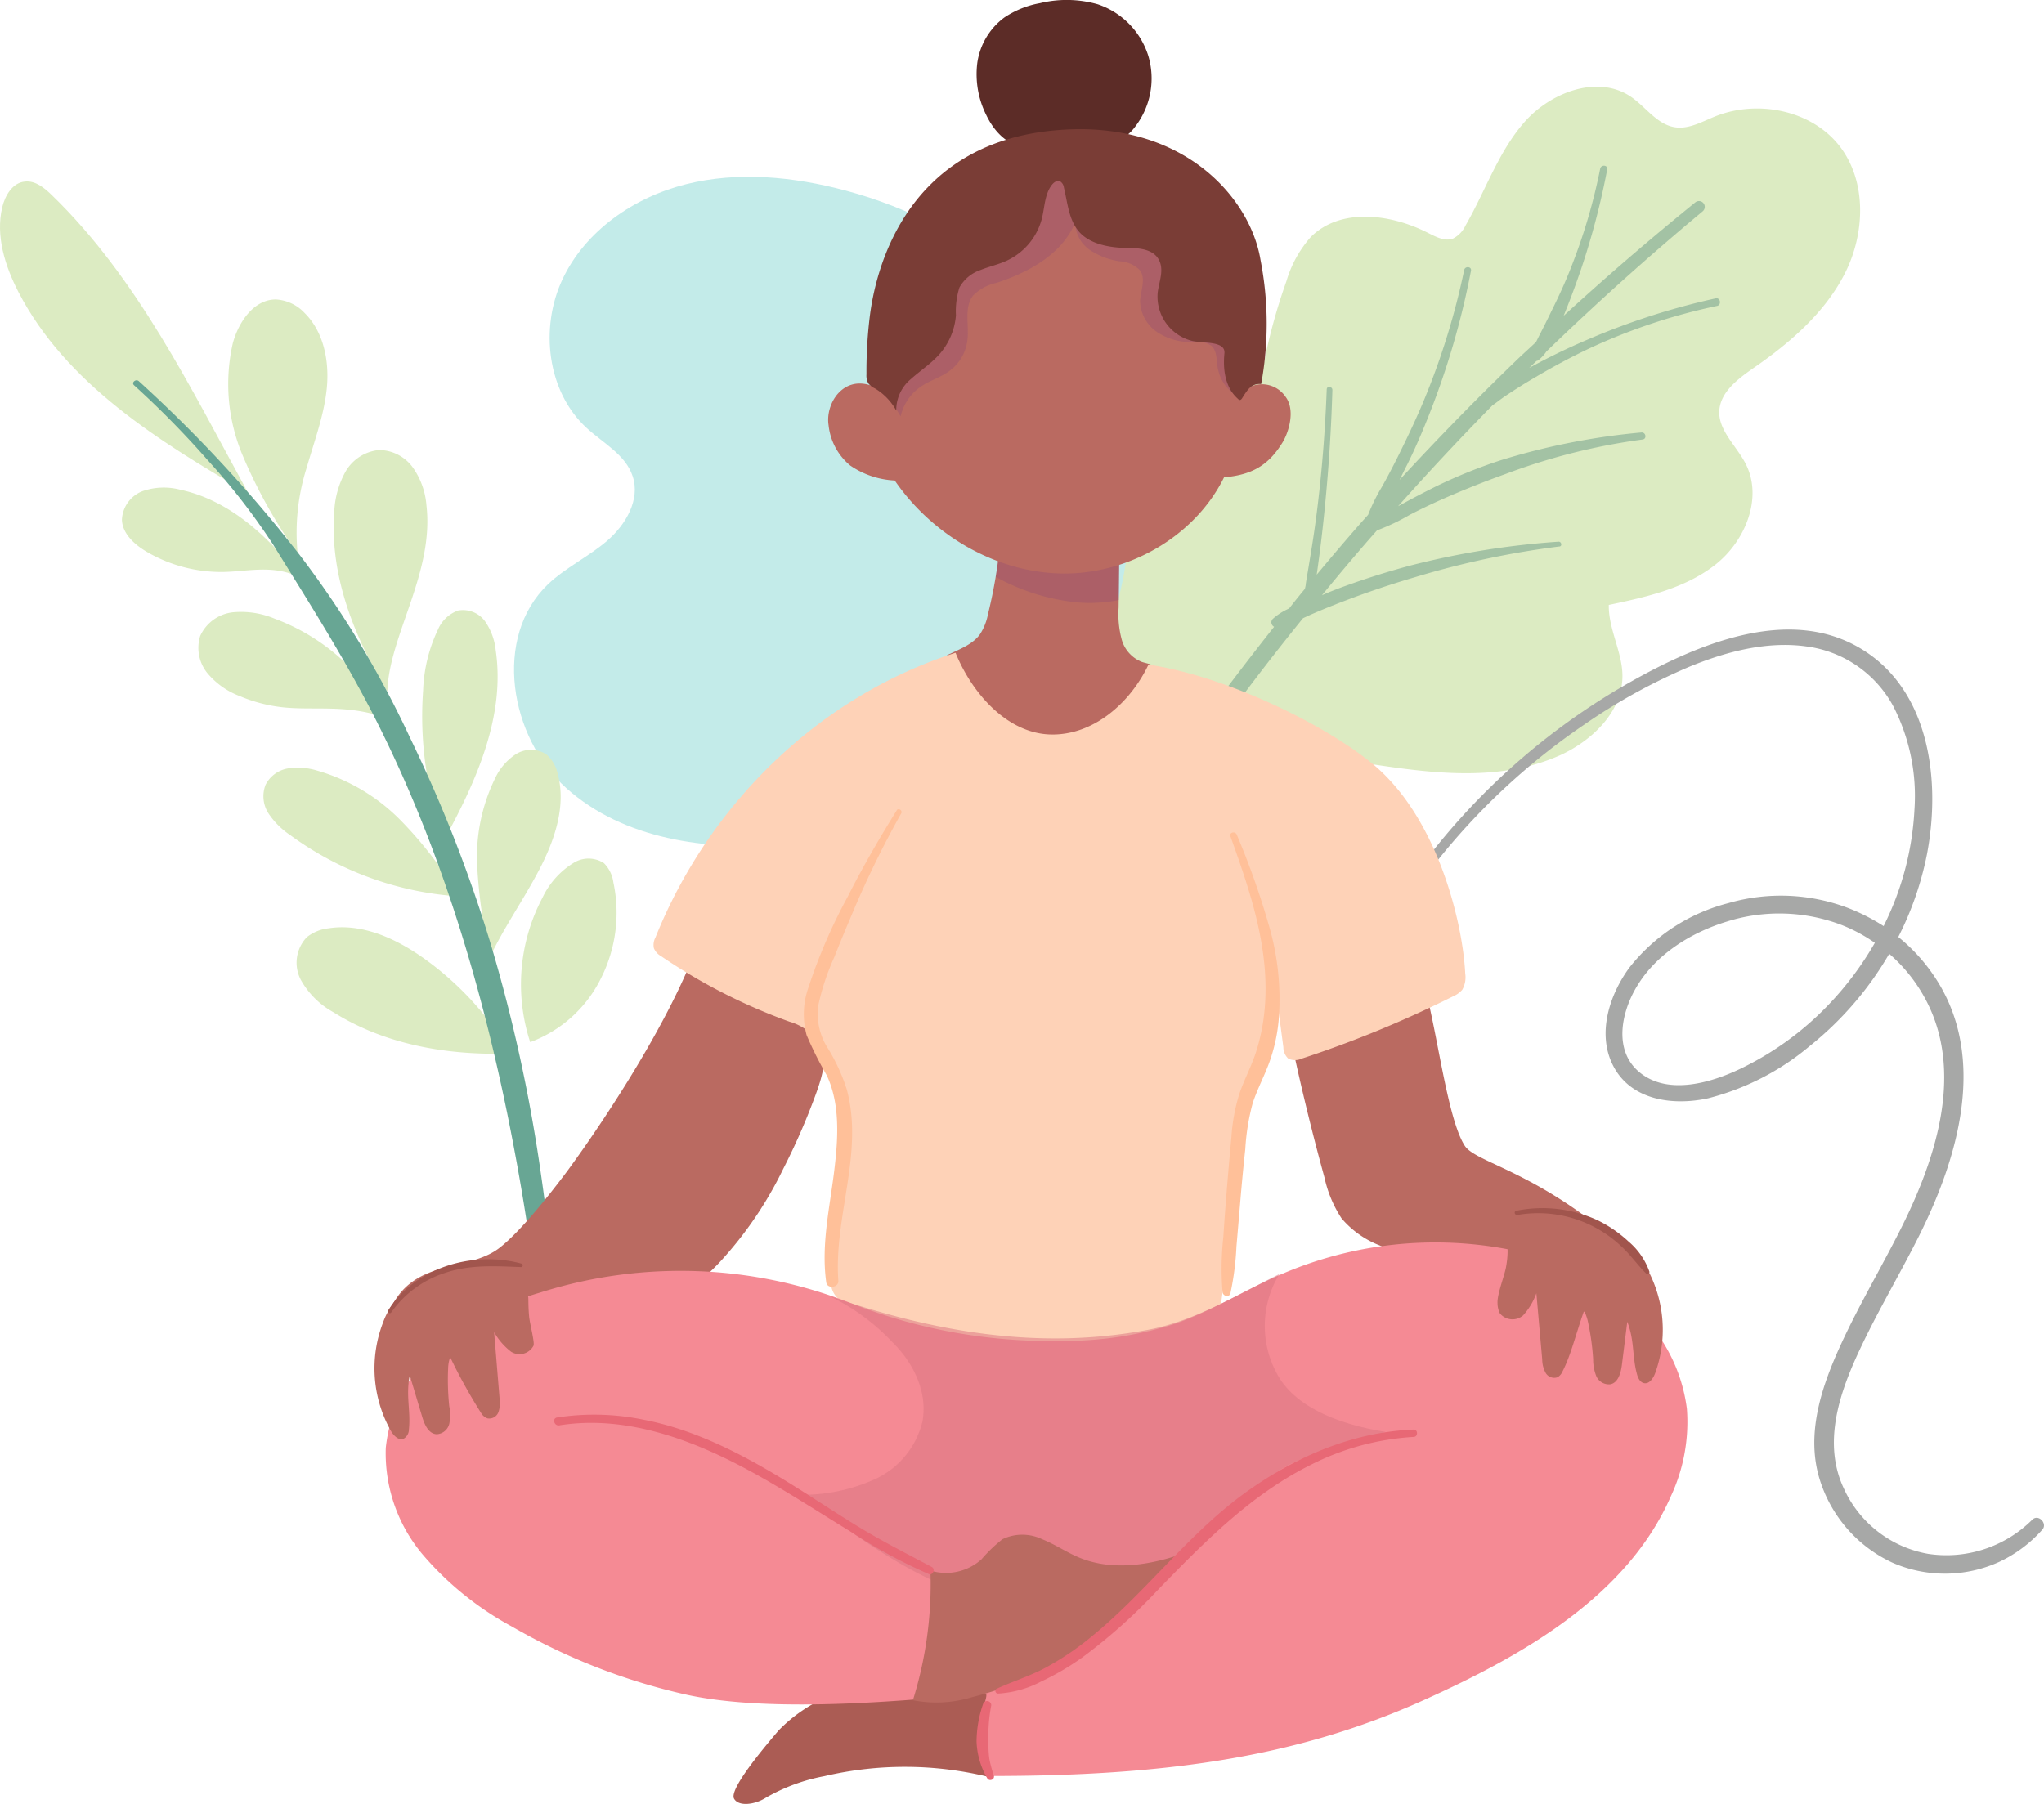
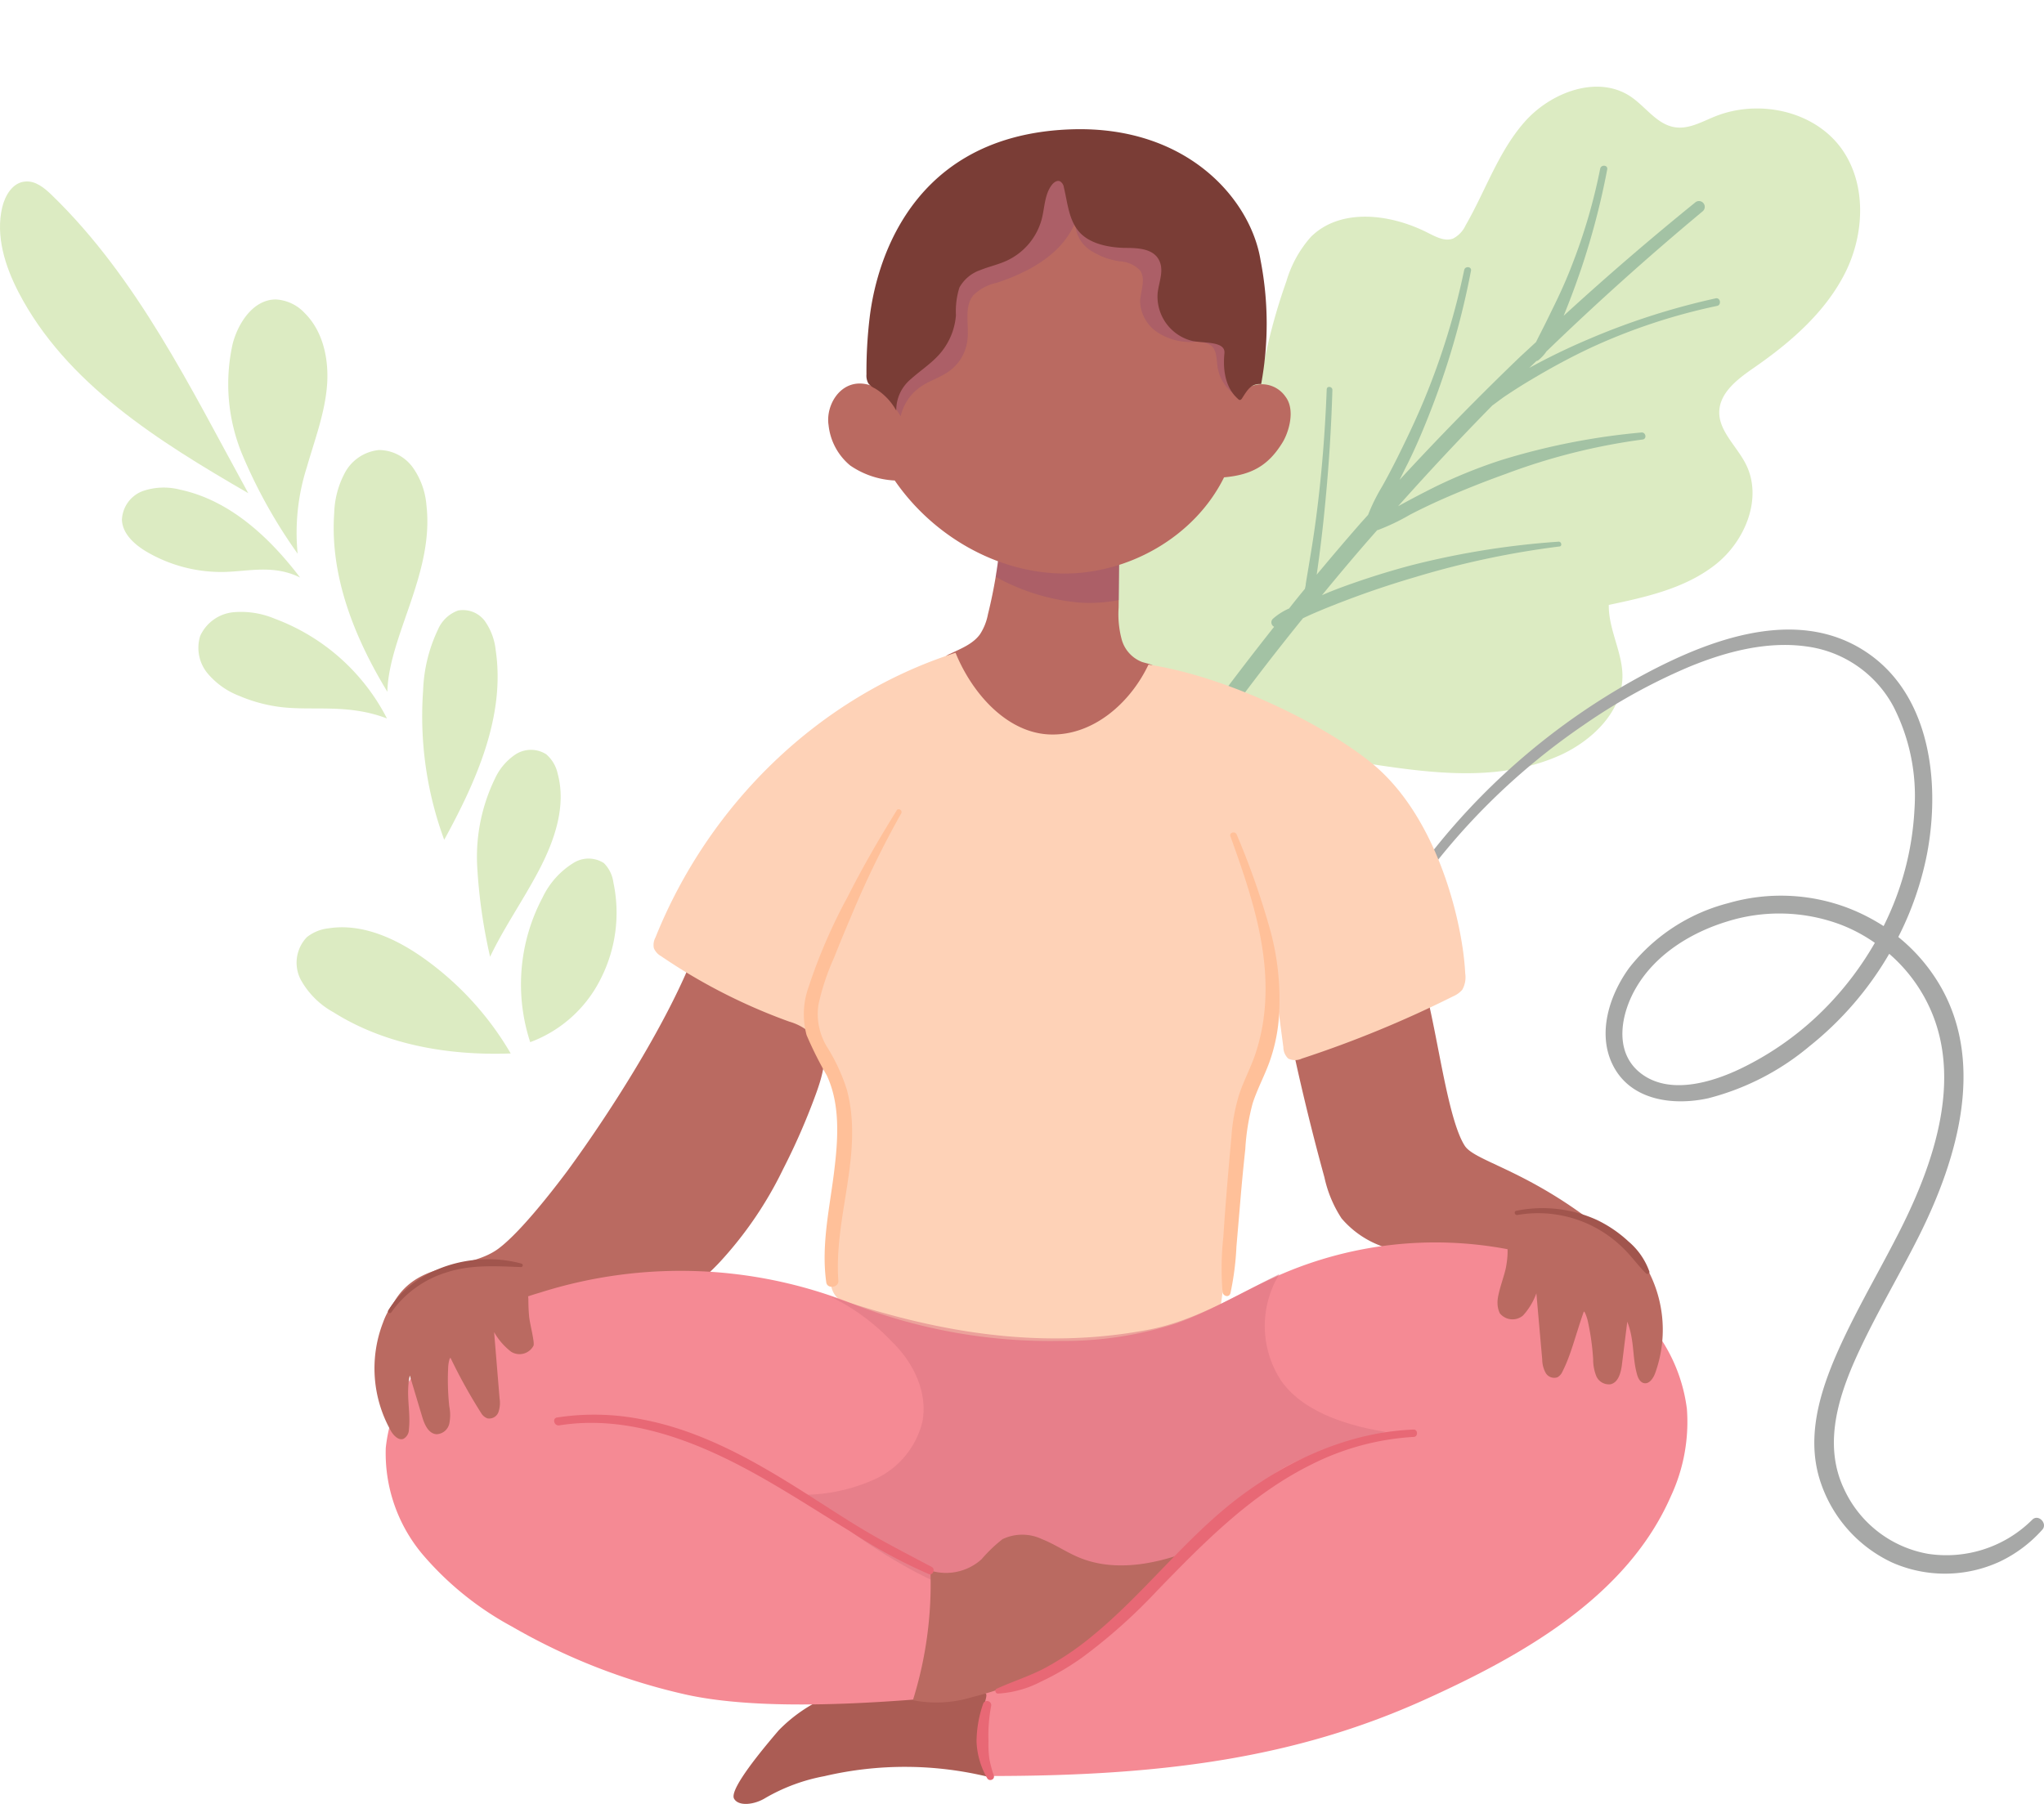
<svg xmlns="http://www.w3.org/2000/svg" viewBox="0 0 258.83 228.47">
  <defs>
    <style>.cls-1{isolation:isolate;}.cls-2{fill:#dcebc2;}.cls-3{fill:#a3c2a4;}.cls-4{fill:#c3ebe9;}.cls-5{fill:#a7a8a7;}.cls-6{fill:#68a694;}.cls-7{fill:#ab5c54;}.cls-8{fill:#5c2c27;}.cls-9{fill:#ba6a61;}.cls-10{opacity:0.17;mix-blend-mode:multiply;}.cls-11{fill:#642c82;}.cls-12{fill:#7a3d36;}.cls-13{fill:#fed2b7;}.cls-14{fill:#f58a94;}.cls-15{fill:#db7681;opacity:0.52;}.cls-16{fill:#a1554d;}.cls-17{fill:#e86875;}.cls-18{fill:#ffc099;}</style>
  </defs>
  <g class="cls-1">
    <g id="Layer_2" data-name="Layer 2">
      <g id="OBJECTS">
        <path class="cls-2" d="M153.63,95.79c-8.53-8-16.11-18.23-16.63-29.92a19.75,19.75,0,0,1,3.21-12.38c2.52-3.54,6.9-5.9,11.2-5.32,2.73.38,6.1,1.64,7.82-.51a6,6,0,0,0,1-2.59,73.81,73.81,0,0,1,2.67-9.46A14.7,14.7,0,0,1,166,30c3.78-3.74,10.17-2.91,14.89-.47,1,.5,2.1,1.08,3.12.68a3.56,3.56,0,0,0,1.58-1.67c2.52-4.37,4.14-9.32,7.47-13.1s9.27-6,13.44-3.2c1.91,1.29,3.33,3.55,5.62,3.88,1.73.26,3.37-.69,5-1.35,5.43-2.21,12.35-.83,15.9,3.83,3.39,4.48,3.14,11,.61,16s-6.95,8.81-11.56,12c-2,1.39-4.27,3.08-4.36,5.51s2.17,4.37,3.32,6.59c2.24,4.3,0,9.84-3.84,12.84s-8.73,4.08-13.47,5.08c-.05,3.08,1.73,6,1.73,9,0,4.47-3.75,8.12-7.81,10C183.49,102,166.37,92.86,153.63,95.79Z" />
        <path class="cls-3" d="M217.25,37.79A90.1,90.1,0,0,0,201.07,43a81.81,81.81,0,0,0-7.42,3.6l.91-.88a.5.5,0,0,0,.26-.11,5,5,0,0,0,1-1.09q9.56-9.24,19.78-17.75a.73.73,0,0,0-.92-1.14Q206.1,32.58,198,40c.82-2,1.56-4,2.24-6a95.13,95.13,0,0,0,3.28-12.54c.11-.57-.77-.65-.89-.09A72.19,72.19,0,0,1,199,33.72c-.77,2-1.63,3.85-2.56,5.72-.48,1-.94,1.92-1.43,2.88-.17.33-.34.67-.5,1-.65.61-1.32,1.22-2,1.85q-7.87,7.56-15.29,15.62c.35-.69.68-1.38,1-2,1.27-2.56,2.36-5.21,3.37-7.88a100.81,100.81,0,0,0,4.68-16.62c.11-.54-.75-.62-.86-.09a92.24,92.24,0,0,1-5,16.26c-1.05,2.55-2.22,5-3.46,7.5-.64,1.27-1.29,2.53-2,3.77a23.37,23.37,0,0,0-1.71,3.48c-.39.44-.79.87-1.17,1.31-1.81,2.07-3.58,4.16-5.34,6.27.11-.71.2-1.43.3-2.14q.46-3.49.79-7c.46-4.74.76-9.5.9-14.25,0-.47-.71-.55-.72-.08-.18,4.76-.53,9.5-1.09,14.23q-.41,3.51-1,7c-.18,1.14-.38,2.27-.56,3.4,0,.21-.07.42-.11.63-.68.82-1.35,1.65-2,2.49a7.77,7.77,0,0,0-2.07,1.32.63.63,0,0,0,.17,1q-4,5.05-7.86,10.26-8.75,11.9-16.49,24.5A291.54,291.54,0,0,0,122.93,140c-.54,1.1-1,2.23-1.52,3.36-.38.86.91,1.3,1.34.52,4.72-8.66,9.37-17.35,14.46-25.81s10.38-16.5,16.08-24.41Q158.92,85.8,165,78.3c.35-.16.69-.32,1-.46q2.13-.93,4.31-1.75c2.93-1.12,5.91-2.12,8.92-3a110.43,110.43,0,0,1,18.22-3.87c.4,0,.3-.64-.1-.61a104.42,104.42,0,0,0-18.68,3c-3,.8-5.9,1.72-8.79,2.78-.83.31-1.66.63-2.48,1,2.28-2.78,4.6-5.54,7-8.25h.07a27,27,0,0,0,4.06-1.94c1.33-.69,2.69-1.34,4.06-1.95q4-1.76,8.1-3.23A78.68,78.68,0,0,1,208,55.67c.57-.07.42-.94-.15-.89a86.28,86.28,0,0,0-17.73,3.49,64.51,64.51,0,0,0-8.37,3.38q-2,1-4,2.08l-.71.39q5.81-6.53,11.93-12.76c.56-.4,1.1-.83,1.65-1.2,1.18-.79,2.38-1.55,3.61-2.27,2.38-1.41,4.82-2.73,7.33-3.9a74.86,74.86,0,0,1,15.9-5.25C218,38.61,217.86,37.66,217.25,37.79Z" />
-         <path class="cls-4" d="M142,55.85c-4.16-15.94-19-27.47-34.91-31.71-6.58-1.76-13.59-2.46-20.2-.81s-12.78,5.9-15.67,12.06-1.94,14.24,3.09,18.84c2.1,1.92,4.91,3.38,5.8,6.08,1,2.95-.86,6.14-3.21,8.17S71.64,71.87,69.39,74c-7,6.71-4.9,19.36,2.34,25.84s17.74,7.91,27.43,7.14c13-1,26.11-5.82,34.63-15.63S144.69,66.28,142,55.85Z" />
        <path class="cls-5" d="M257.31,192.52a15.4,15.4,0,0,1-13.15,4.29,14.47,14.47,0,0,1-10.66-8.24c-2.48-5.23-.95-10.92,1.26-16,2.43-5.53,5.58-10.7,8.28-16.1,4.9-9.82,8.59-22.34,2.17-32.39a22.44,22.44,0,0,0-4.83-5.4A40.33,40.33,0,0,0,244,108.25c1.74-9,.5-20.34-7.83-25.76-9.2-6-21-1-29.54,3.79a85.81,85.81,0,0,0-24.34,20.45c-1.64,2-3.19,4.09-4.65,6.23-.43.63.58,1.21,1,.59a84.69,84.69,0,0,1,21.9-21.72,74.19,74.19,0,0,1,13.38-7.38c4.62-1.9,9.81-3.28,14.84-2.57a14.65,14.65,0,0,1,11,7.6,24.91,24.91,0,0,1,2.67,13,37.26,37.26,0,0,1-3.91,14.82A24.78,24.78,0,0,0,234,115a23.93,23.93,0,0,0-15.14-.61,23.34,23.34,0,0,0-12.55,8.19c-2.5,3.43-4.1,8.31-2.07,12.34,2.25,4.48,7.64,5.16,12.06,4.19a32.44,32.44,0,0,0,12.84-6.6,41.82,41.82,0,0,0,10.09-11.7,20,20,0,0,1,4.17,5c5.81,9.82,1.49,21.79-3.3,31-2.64,5.13-5.6,10.11-7.85,15.43-2.09,5-3.49,10.41-1.65,15.67a17.24,17.24,0,0,0,9,10,16.56,16.56,0,0,0,13.64-.12,16.91,16.91,0,0,0,5.34-4C259.37,193,258.1,191.67,257.31,192.52Zm-25.8-65.22a38.45,38.45,0,0,1-11.17,8.09c-3.64,1.73-8.94,3.31-12.52.59s-2.56-7.68-.57-11c2.46-4.13,6.87-6.85,11.38-8.24a22.11,22.11,0,0,1,14.52.4,20.09,20.09,0,0,1,4.26,2.28A40.53,40.53,0,0,1,231.51,127.3Z" />
        <path class="cls-2" d="M64.67,133.43a38.76,38.76,0,0,0-11.06-12.09c-3.51-2.48-7.75-4.42-12-3.76a5.36,5.36,0,0,0-2.75,1.12,4.67,4.67,0,0,0-.76,5.42,10.52,10.52,0,0,0,4.12,4.09C48.6,132.23,56.52,133.73,64.67,133.43Z" />
        <path class="cls-2" d="M67.14,132a23.5,23.5,0,0,1,1.56-18.31,10.37,10.37,0,0,1,3.89-4.37,3.58,3.58,0,0,1,3.88,0,4.23,4.23,0,0,1,1.2,2.44,18.44,18.44,0,0,1-1.54,12.09A16.31,16.31,0,0,1,67.14,132Z" />
-         <path class="cls-2" d="M58.23,113.75a49.9,49.9,0,0,0-7.51-9.86A24.17,24.17,0,0,0,40.15,97.6a8.34,8.34,0,0,0-3.64-.28,3.91,3.91,0,0,0-2.88,2.08,4,4,0,0,0,.41,3.69,10,10,0,0,0,2.73,2.7,40.58,40.58,0,0,0,21.58,7.76C58.3,113.35,58.25,113.15,58.23,113.75Z" />
        <path class="cls-2" d="M62.06,121.18a67.78,67.78,0,0,1-1.63-11.4,22.67,22.67,0,0,1,2.25-11.17,7.4,7.4,0,0,1,2.62-3.07,3.59,3.59,0,0,1,3.87,0A4.49,4.49,0,0,1,70.62,98c1.11,4.09-.39,8.44-2.36,12.2S63.81,117.5,62.06,121.18Z" />
        <path class="cls-2" d="M56.25,106.37a45.31,45.31,0,0,1-2.67-18.92,19.44,19.44,0,0,1,1.88-7.71A4.4,4.4,0,0,1,58,77.33a3.45,3.45,0,0,1,3.43,1.38,7.8,7.8,0,0,1,1.34,3.64C64,90.66,60.37,98.84,56.25,106.37Z" />
        <path class="cls-2" d="M49,91a26.26,26.26,0,0,0-14.2-12.63,11,11,0,0,0-5.29-.82,5.17,5.17,0,0,0-4.16,3,5.07,5.07,0,0,0,.92,4.72,9.87,9.87,0,0,0,4.05,2.88,19.4,19.4,0,0,0,5.62,1.45C40,90,44.2,89.17,49,91Z" />
        <path class="cls-2" d="M49.05,87.62C44.9,80.78,41.76,73,42.32,65a11.5,11.5,0,0,1,1.36-5.13A5.51,5.51,0,0,1,48,57a5.34,5.34,0,0,1,4.31,2.26A9.58,9.58,0,0,1,54,64C55,72.61,49.23,80.55,49.05,87.62Z" />
        <path class="cls-2" d="M38,73.15c-3.88-5.1-8.9-9.78-15.16-11.12a8.22,8.22,0,0,0-4.74.16,4.06,4.06,0,0,0-2.66,3.65c.07,1.79,1.62,3.16,3.17,4.07a18.67,18.67,0,0,0,9.89,2.53C31.59,72.35,34.68,71.51,38,73.15Z" />
        <path class="cls-2" d="M37.69,70.13a64.91,64.91,0,0,1-7-12.53,23.33,23.33,0,0,1-1.22-14.08c.72-2.72,2.67-5.61,5.48-5.59a5.39,5.39,0,0,1,3.63,1.72c2.43,2.41,3.14,6.13,2.8,9.54s-1.57,6.66-2.53,10A27.2,27.2,0,0,0,37.69,70.13Z" />
        <path class="cls-2" d="M31.44,62.47C20.12,55.91,8.35,48.6,2.34,37,.63,33.69-.57,29.88.28,26.26.64,24.75,1.6,23.14,3.14,23c1.33-.16,2.5.81,3.45,1.74C17.42,35.24,24.14,49.17,31.44,62.47Z" />
-         <path class="cls-6" d="M62.17,119.67A177,177,0,0,0,51.9,93.4,125,125,0,0,0,38,70.36,173.07,173.07,0,0,0,17.58,48.28c-.37-.34-1,.18-.59.53a116.68,116.68,0,0,1,9.35,9.52,82.62,82.62,0,0,1,8.22,10.61c4.64,7.49,9.36,14.89,13.31,22.78,8.56,17.07,13.91,35.82,17.38,54.55q1.52,8.14,2.55,16.38c.7,5.58,1.14,11.2,1.92,16.77a.62.62,0,0,0,1.23-.08,134,134,0,0,0-.66-15.12q-.65-7.6-1.74-15.16A200.69,200.69,0,0,0,62.17,119.67Z" />
        <path class="cls-7" d="M125.46,213.71a121.72,121.72,0,0,0-13.64-.14,18.81,18.81,0,0,0-6.55,1.14,19.38,19.38,0,0,0-6.65,4.44c-4.4,5.13-6.12,7.91-5.66,8.68.57,1,2.59.77,4-.12a23.38,23.38,0,0,1,7.43-2.74,44.66,44.66,0,0,1,20.93.13C125.53,224.46,122.55,221.63,125.46,213.71Z" />
-         <path class="cls-8" d="M129.69,18.57c-2.17-.14-3.85-2-4.8-4A11.52,11.52,0,0,1,123.75,8a8.68,8.68,0,0,1,3.41-5.77A11.81,11.81,0,0,1,131.69.4,14.36,14.36,0,0,1,139,.54a10.06,10.06,0,0,1,6.4,6.51,10,10,0,0,1-1.66,9,5.38,5.38,0,0,1-2.39,1.86,7.31,7.31,0,0,1-2,.28C136.1,18.27,132.92,18.4,129.69,18.57Z" />
        <path class="cls-9" d="M88.14,120.17c-3.31,8.85-10.61,20.37-16.3,28.15-2,2.67-6,7.8-8.72,9.83C59,161.21,52,159.26,49.18,166.4c-.32.8,1,.4,1.88.9a8,8,0,0,0,3,.78,108.11,108.11,0,0,0,12.6.88,41.08,41.08,0,0,0,12.13-1.31,28.82,28.82,0,0,0,12.39-7.83,48.45,48.45,0,0,0,8-11.77,84,84,0,0,0,4.11-9.41c.92-2.51,1.7-5.31.53-7.74C102.22,127.68,90.21,121.09,88.14,120.17Z" />
        <path class="cls-9" d="M162.89,128.85q2.06,10.23,4.82,20.27a15.41,15.41,0,0,0,2.17,5.2,12.09,12.09,0,0,0,4.89,3.45A52.87,52.87,0,0,0,196,162.55a13.13,13.13,0,0,0,5.29-.76,2.09,2.09,0,0,0,1.33-1.23c.26-.9.48-4.7-1.22-6-8.64-6.51-14.69-7.54-15.92-9.44-2.57-4-3.84-18.17-6-22.84a1.79,1.79,0,0,0-.62-.84,1.54,1.54,0,0,0-1.06-.07A29.58,29.58,0,0,0,162.89,128.85Z" />
        <path class="cls-9" d="M126.69,68.26a61.92,61.92,0,0,1-1.59,9.56,7,7,0,0,1-1,2.51c-.89,1.24-2.41,1.82-3.79,2.48a1.77,1.77,0,0,0-.83.64,1.79,1.79,0,0,0-.16.76,11.91,11.91,0,0,0,3.28,8.43,15.45,15.45,0,0,0,8,4.41,13.32,13.32,0,0,0,4.83.22,12.3,12.3,0,0,0,7-4,20,20,0,0,0,4-7.2,1.81,1.81,0,0,0,.09-1.23c-.28-.69-1.2-.76-1.92-1a4.27,4.27,0,0,1-2.57-2.88,12.37,12.37,0,0,1-.38-4l.09-8a1.12,1.12,0,0,0-.21-.81c-.27-.26-.7-.18-1.07-.09A31.73,31.73,0,0,1,126.69,68.26Z" />
        <g class="cls-10">
          <path class="cls-11" d="M141.69,76l.08-7.1a1.12,1.12,0,0,0-.21-.81c-.27-.26-.7-.18-1.07-.09a31.73,31.73,0,0,1-13.8.22c-.14,1.62-.35,3.24-.61,4.84a26.6,26.6,0,0,0,10.56,3.26A19,19,0,0,0,141.69,76Z" />
        </g>
        <path class="cls-9" d="M112.37,50c-4.79-3.72-7.94.67-7.45,3.84a7.68,7.68,0,0,0,2.74,5.12,10.87,10.87,0,0,0,5.64,1.9c4.75,6.91,12.77,11.64,21.15,11.78S151.28,68,155,60.46c3.47-.31,5.6-1.46,7.42-4.44.77-1.27,1.65-4.11.35-5.79a3.63,3.63,0,0,0-5.11-.87c1-7.19-.06-14.86-4-20.95s-11.09-10.3-18.33-9.8c-7.43.52-15,3.86-18.66,10.35A33.13,33.13,0,0,0,112.37,50Z" />
        <g class="cls-10">
          <path class="cls-11" d="M114.05,52.74A6.21,6.21,0,0,1,116.56,49c1.17-.81,2.59-1.2,3.73-2.06A5.63,5.63,0,0,0,122.51,43c.22-1.89-.46-4.05.7-5.55a5.94,5.94,0,0,1,3-1.63c4.1-1.34,8.29-3.65,9.94-7.63A4.28,4.28,0,0,0,138,31.66a9.26,9.26,0,0,0,3.78,1.44,3.81,3.81,0,0,1,2.59,1.16c.74,1.06.1,2.5,0,3.8a4.89,4.89,0,0,0,2.15,4,7.65,7.65,0,0,0,4.52,1.26,3.41,3.41,0,0,1,2.33.45c.74.63.66,1.76.81,2.72a5.22,5.22,0,0,0,2.82,3.86,6.7,6.7,0,0,1,.58-1.35c.94-7.1-.16-14.62-4.07-20.62s-11.09-10.3-18.33-9.8c-7.43.52-15,3.86-18.66,10.35a33.13,33.13,0,0,0-4.23,21,7.88,7.88,0,0,0-1.72-1A11.65,11.65,0,0,1,114.05,52.74Z" />
        </g>
        <path class="cls-12" d="M135.73,16.38c-22.33.71-25.16,20.18-25.61,23.87a57.34,57.34,0,0,0-.4,7.17,2,2,0,0,0,.24,1.14,2.23,2.23,0,0,0,.82.63A7.37,7.37,0,0,1,113.49,52a5.12,5.12,0,0,1,1.87-4c1.11-1,2.44-1.87,3.48-3a8.45,8.45,0,0,0,2.21-5.07,10,10,0,0,1,.44-3.51,4.83,4.83,0,0,1,2.67-2.22c1.09-.44,2.27-.69,3.34-1.19a8.12,8.12,0,0,0,4.43-5.32c.36-1.44.35-3.05,1.24-4.24.25-.34.68-.66,1.07-.48a1.07,1.07,0,0,1,.48.78c.47,1.94.61,4.09,1.92,5.6s3.68,2,5.79,2.05c1.57,0,3.46.06,4.26,1.41s.06,2.85-.1,4.32a5.79,5.79,0,0,0,4.46,6.07c1.46.29,4.12,0,4,1.53-.4,4,1.34,5.44,1.73,5.81a.33.33,0,0,0,.21.12c.14,0,.24-.12.31-.24.73-1.15,1.16-1.84,2.4-1.78a42.08,42.08,0,0,0-.08-15.7C158.39,25.34,150.43,15.92,135.73,16.38Z" />
        <path class="cls-13" d="M121,82.68c-17.3,5.54-31.23,19.19-38,36.06a2,2,0,0,0-.2,1.36,2.08,2.08,0,0,0,.9,1,72.43,72.43,0,0,0,16.25,8.3,7.05,7.05,0,0,1,2.31,1.15c.58.5,4.09,8.17,4.15,8.95.34,5.06-1.15,9.53-1.15,22.42A2.77,2.77,0,0,0,107,165a50.39,50.39,0,0,0,47.41.91c.53-.27,1.92-21.51,4-26,3.11-6.63,2.49-12.5,3-15.64.37,2.78.73,5.57,1.1,8.36a2,2,0,0,0,.62,1.45,2,2,0,0,0,1.72,0A141.28,141.28,0,0,0,184,126.2a3.24,3.24,0,0,0,1.16-.83,3.19,3.19,0,0,0,.38-2.07c-.29-6.19-3.4-19.76-11.84-26.64-6-4.9-18.36-11-28.27-12.48-2.3,4.86-7,9-12.42,8.85S123.13,87.91,121,82.68Z" />
        <path class="cls-14" d="M107.91,165.12a58.87,58.87,0,0,0-39.49-1.41,34.89,34.89,0,0,0-12.89,6.93,19.53,19.53,0,0,0-6.68,12.75,19.91,19.91,0,0,0,4.66,13.49A39.52,39.52,0,0,0,64.79,206a78.32,78.32,0,0,0,22,8.62c11.37,2.54,29.58.61,37.92-.13,1.11-.1-3.1,6.25.7,10.46,21.89,0,38.64-2.3,54.85-9.6,12.65-5.7,25.81-13.17,31.35-25.9a22.22,22.22,0,0,0,2-11A20.76,20.76,0,0,0,206,164.86a33.29,33.29,0,0,0-14.51-6.52,49.23,49.23,0,0,0-29.64,3.23c-4.37,1.93-8.48,4.5-13,6.08a46.05,46.05,0,0,1-14.53,2.19A68.78,68.78,0,0,1,107.91,165.12Z" />
        <path class="cls-15" d="M105,164.15a26.75,26.75,0,0,1,8,5.85c2.7,2.62,4.53,6.44,3.79,10.13a10.83,10.83,0,0,1-5.95,7.2,22.13,22.13,0,0,1-9.38,2c6.06,4.61,12.23,9.25,19.31,12s15.31,3.53,22.2.3c7.21-3.37,11.92-10.47,18.46-15,4.07-2.82,9.36-3.53,14-5.27-4.8-.78-10.53-2.55-13.25-6.56a12.62,12.62,0,0,1-.17-13.43c-5.27,2.61-10.53,5.83-16.31,7C131.37,171.16,117.82,168.55,105,164.15Z" />
        <path class="cls-9" d="M117.82,198.93a49.37,49.37,0,0,1-2.22,16.42,15.42,15.42,0,0,0,7.5-.39,48.69,48.69,0,0,0,27.39-18.43c-4.44,1.66-9.48,2.56-13.86.74-1.61-.67-3.06-1.68-4.68-2.32a5.81,5.81,0,0,0-5,0,18.28,18.28,0,0,0-2.66,2.55A6.73,6.73,0,0,1,117.82,198.93Z" />
        <path class="cls-9" d="M51.08,163.69a9.27,9.27,0,0,0-2.58,3.83,16.12,16.12,0,0,0,1,13.72c.34.6,1,1.25,1.59,1a1.35,1.35,0,0,0,.69-1.2c.25-2.3-.42-4.32.11-6.82.53,1.75,1.05,3.5,1.58,5.26.3,1,.81,2.13,1.83,2.18a1.73,1.73,0,0,0,1.59-1.32,5.52,5.52,0,0,0,0-2.22,31.8,31.8,0,0,1-.14-4.88c0-.42.19-1.45.32-1.21a68.21,68.21,0,0,0,3.89,7,1.53,1.53,0,0,0,.76.62,1.24,1.24,0,0,0,1.4-.8,3.64,3.64,0,0,0,.14-1.74l-.69-8.38a8.28,8.28,0,0,0,2.15,2.48,2,2,0,0,0,2.84-.77c.16-.42-.45-2.71-.55-3.62-.19-2,0-2.7-.25-2.78C61.1,162.19,53.05,162.07,51.08,163.69Z" />
        <path class="cls-9" d="M205.13,156.88a9.14,9.14,0,0,1,3.18,3.35,16.1,16.1,0,0,1,1.28,13.7c-.24.64-.73,1.39-1.4,1.26-.48-.09-.75-.6-.88-1.06-.64-2.23-.31-4.33-1.25-6.72q-.34,2.73-.68,5.46c-.13,1-.45,2.23-1.43,2.46a1.74,1.74,0,0,1-1.8-1,5.66,5.66,0,0,1-.41-2.17,31.5,31.5,0,0,0-.68-4.84c-.09-.42-.43-1.4-.52-1.15-1.09,3.12-1.61,5.43-2.67,7.52a1.57,1.57,0,0,1-.64.75,1.25,1.25,0,0,1-1.51-.56,3.59,3.59,0,0,1-.43-1.69c-.25-2.8-.74-8.38-.74-8.38a8.37,8.37,0,0,1-1.69,2.81,2.06,2.06,0,0,1-2.94-.28,3,3,0,0,1-.29-1.29c-.06-1.09.84-3.35,1.06-4.48.88-4.57-1.25-5.46-.69-5.81C195.1,151.49,202.92,155.62,205.13,156.88Z" />
        <path class="cls-16" d="M206.22,157.25a16,16,0,0,0-4-2.73A16.65,16.65,0,0,0,192,153.36c-.34.07-.2.59.15.53A15.31,15.31,0,0,1,205.45,158c1.07,1,1.93,2.26,3,3.3a.25.25,0,0,0,.41-.24A8.89,8.89,0,0,0,206.22,157.25Z" />
        <path class="cls-16" d="M66.07,160.06c-6.06-1.68-13.51.42-16.91,5.92a.23.23,0,0,0,.4.23,13.29,13.29,0,0,1,6.84-5c3.16-1.06,6.34-.84,9.61-.72A.23.23,0,0,0,66.07,160.06Z" />
        <path class="cls-17" d="M179,181.07c-7.9.31-15.37,3.61-21.74,8.31-7,5.18-12.29,12.42-19.05,17.92a36.59,36.59,0,0,1-5.81,3.93c-2,1.07-4.15,1.73-6.2,2.67-.3.14-.14.61.16.61a13.43,13.43,0,0,0,5.47-1.52,33.31,33.31,0,0,0,5.22-3.06,69.55,69.55,0,0,0,9.51-8.49c5.9-6.08,11.81-12.11,19.41-15.9A33,33,0,0,1,179,182C179.58,182,179.58,181.05,179,181.07Z" />
        <path class="cls-17" d="M118,198.48c-3.08-1.64-6.16-3.2-9.13-5s-5.8-3.71-8.73-5.52c-5.75-3.56-11.89-6.83-18.6-8.13a31,31,0,0,0-11-.29c-.65.11-.37,1.09.27,1,6.7-1.08,13.43.71,19.52,3.46S102,190.51,107.72,194a65.67,65.67,0,0,0,9.89,5.37C118.13,199.59,118.48,198.74,118,198.48Z" />
        <path class="cls-17" d="M125.85,224.89a15.28,15.28,0,0,1-.57-2.11,14.08,14.08,0,0,1-.11-2.25,20,20,0,0,1,.35-4.51.53.53,0,0,0-1-.28,14.73,14.73,0,0,0-.86,4.87,10,10,0,0,0,1.36,4.64C125.28,225.67,126,225.41,125.85,224.89Z" />
        <path class="cls-18" d="M160.9,118a99.2,99.2,0,0,0-4.29-12.28c-.19-.49-1-.29-.8.22,2.52,7,5.05,14.39,4.32,22a25.07,25.07,0,0,1-1.12,5.43c-.59,1.78-1.48,3.43-2.08,5.2a23.58,23.58,0,0,0-1,5.48q-.28,3-.52,5.92-.28,3.34-.5,6.69a37.23,37.23,0,0,0-.1,7c.07.52.83.74,1,.14a35.79,35.79,0,0,0,.76-5.92q.26-3,.52-6.09t.6-6.23a28.51,28.51,0,0,1,.93-5.8c.57-1.78,1.47-3.43,2.11-5.19a21.49,21.49,0,0,0,1.19-5.38A33.21,33.21,0,0,0,160.9,118Z" />
        <path class="cls-18" d="M113.61,102.55c-2.22,3.57-4.34,7.21-6.25,11a69.36,69.36,0,0,0-5,11.56,10.14,10.14,0,0,0-.22,6,46.5,46.5,0,0,0,2.55,5.09c1.68,3.57,1.45,7.82,1,11.65-.55,4.84-1.75,9.69-1.06,14.58.12.86,1.59.67,1.53-.2-.59-8.15,3.25-16.15,1.07-24.23a23.57,23.57,0,0,0-2.4-5.23,8,8,0,0,1-1.19-5.52,30,30,0,0,1,2-6c.74-1.89,1.53-3.76,2.32-5.63a122.3,122.3,0,0,1,6.19-12.65A.37.37,0,0,0,113.61,102.55Z" />
      </g>
    </g>
  </g>
</svg>